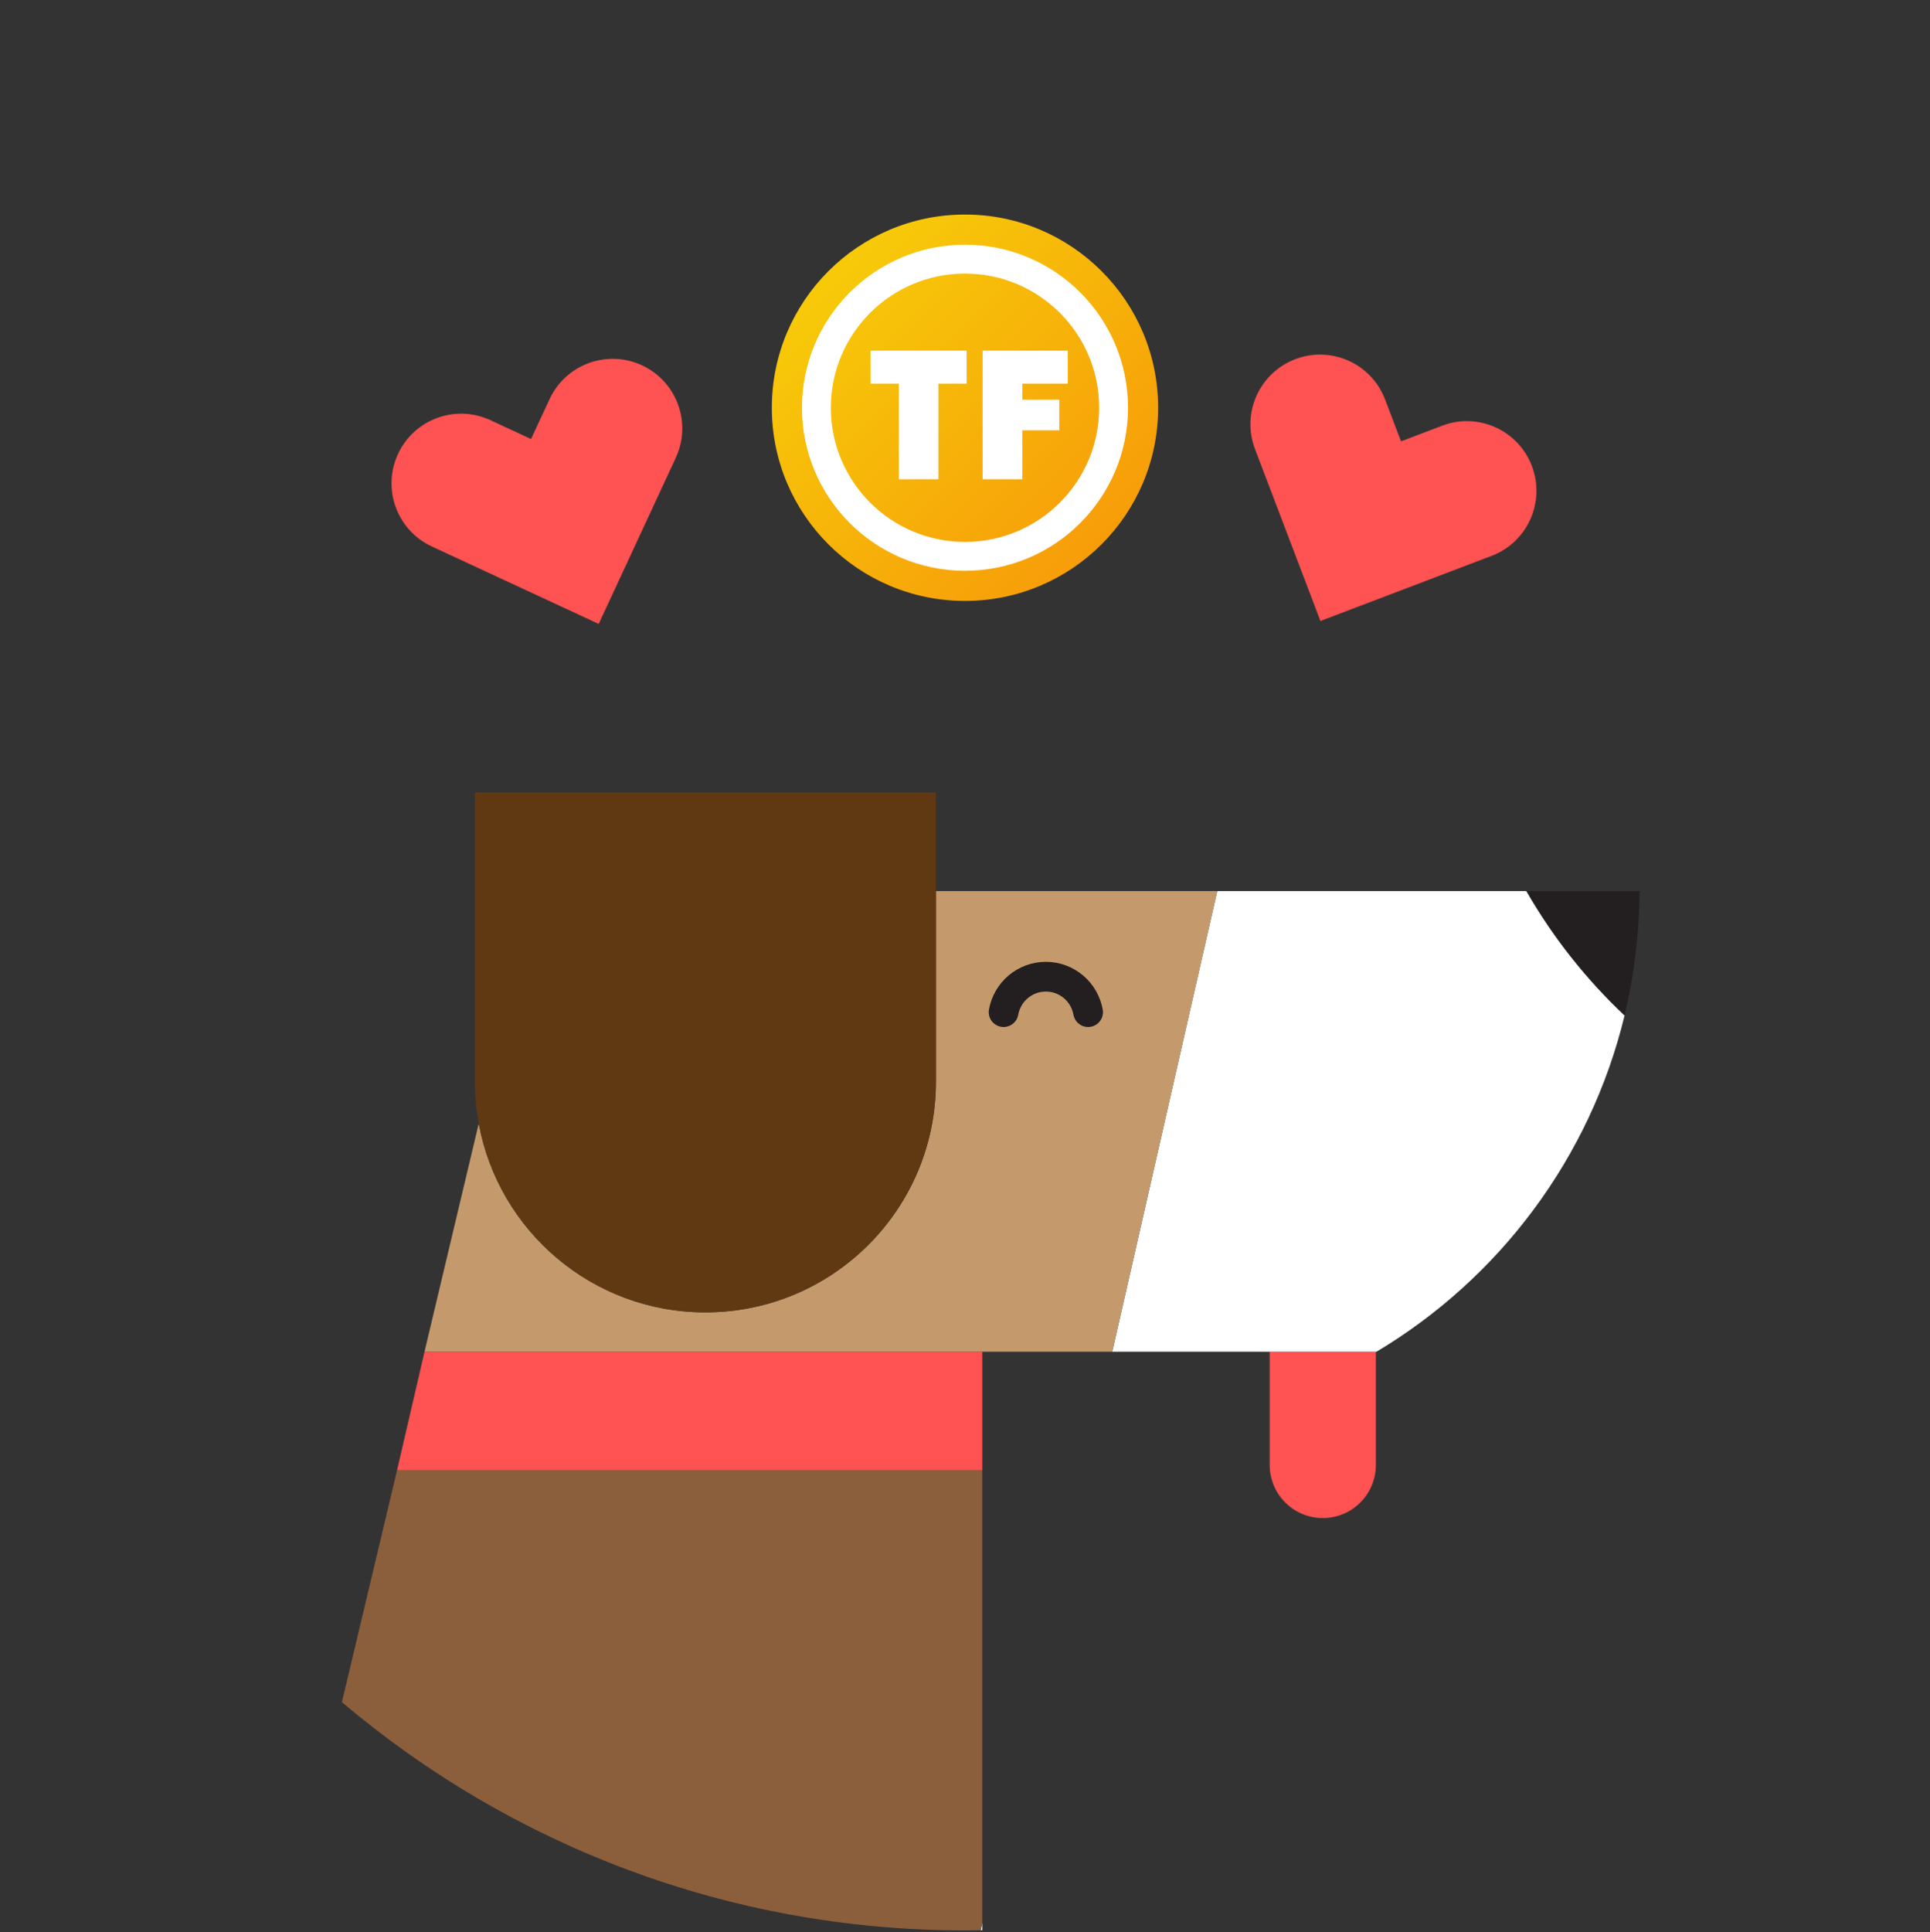
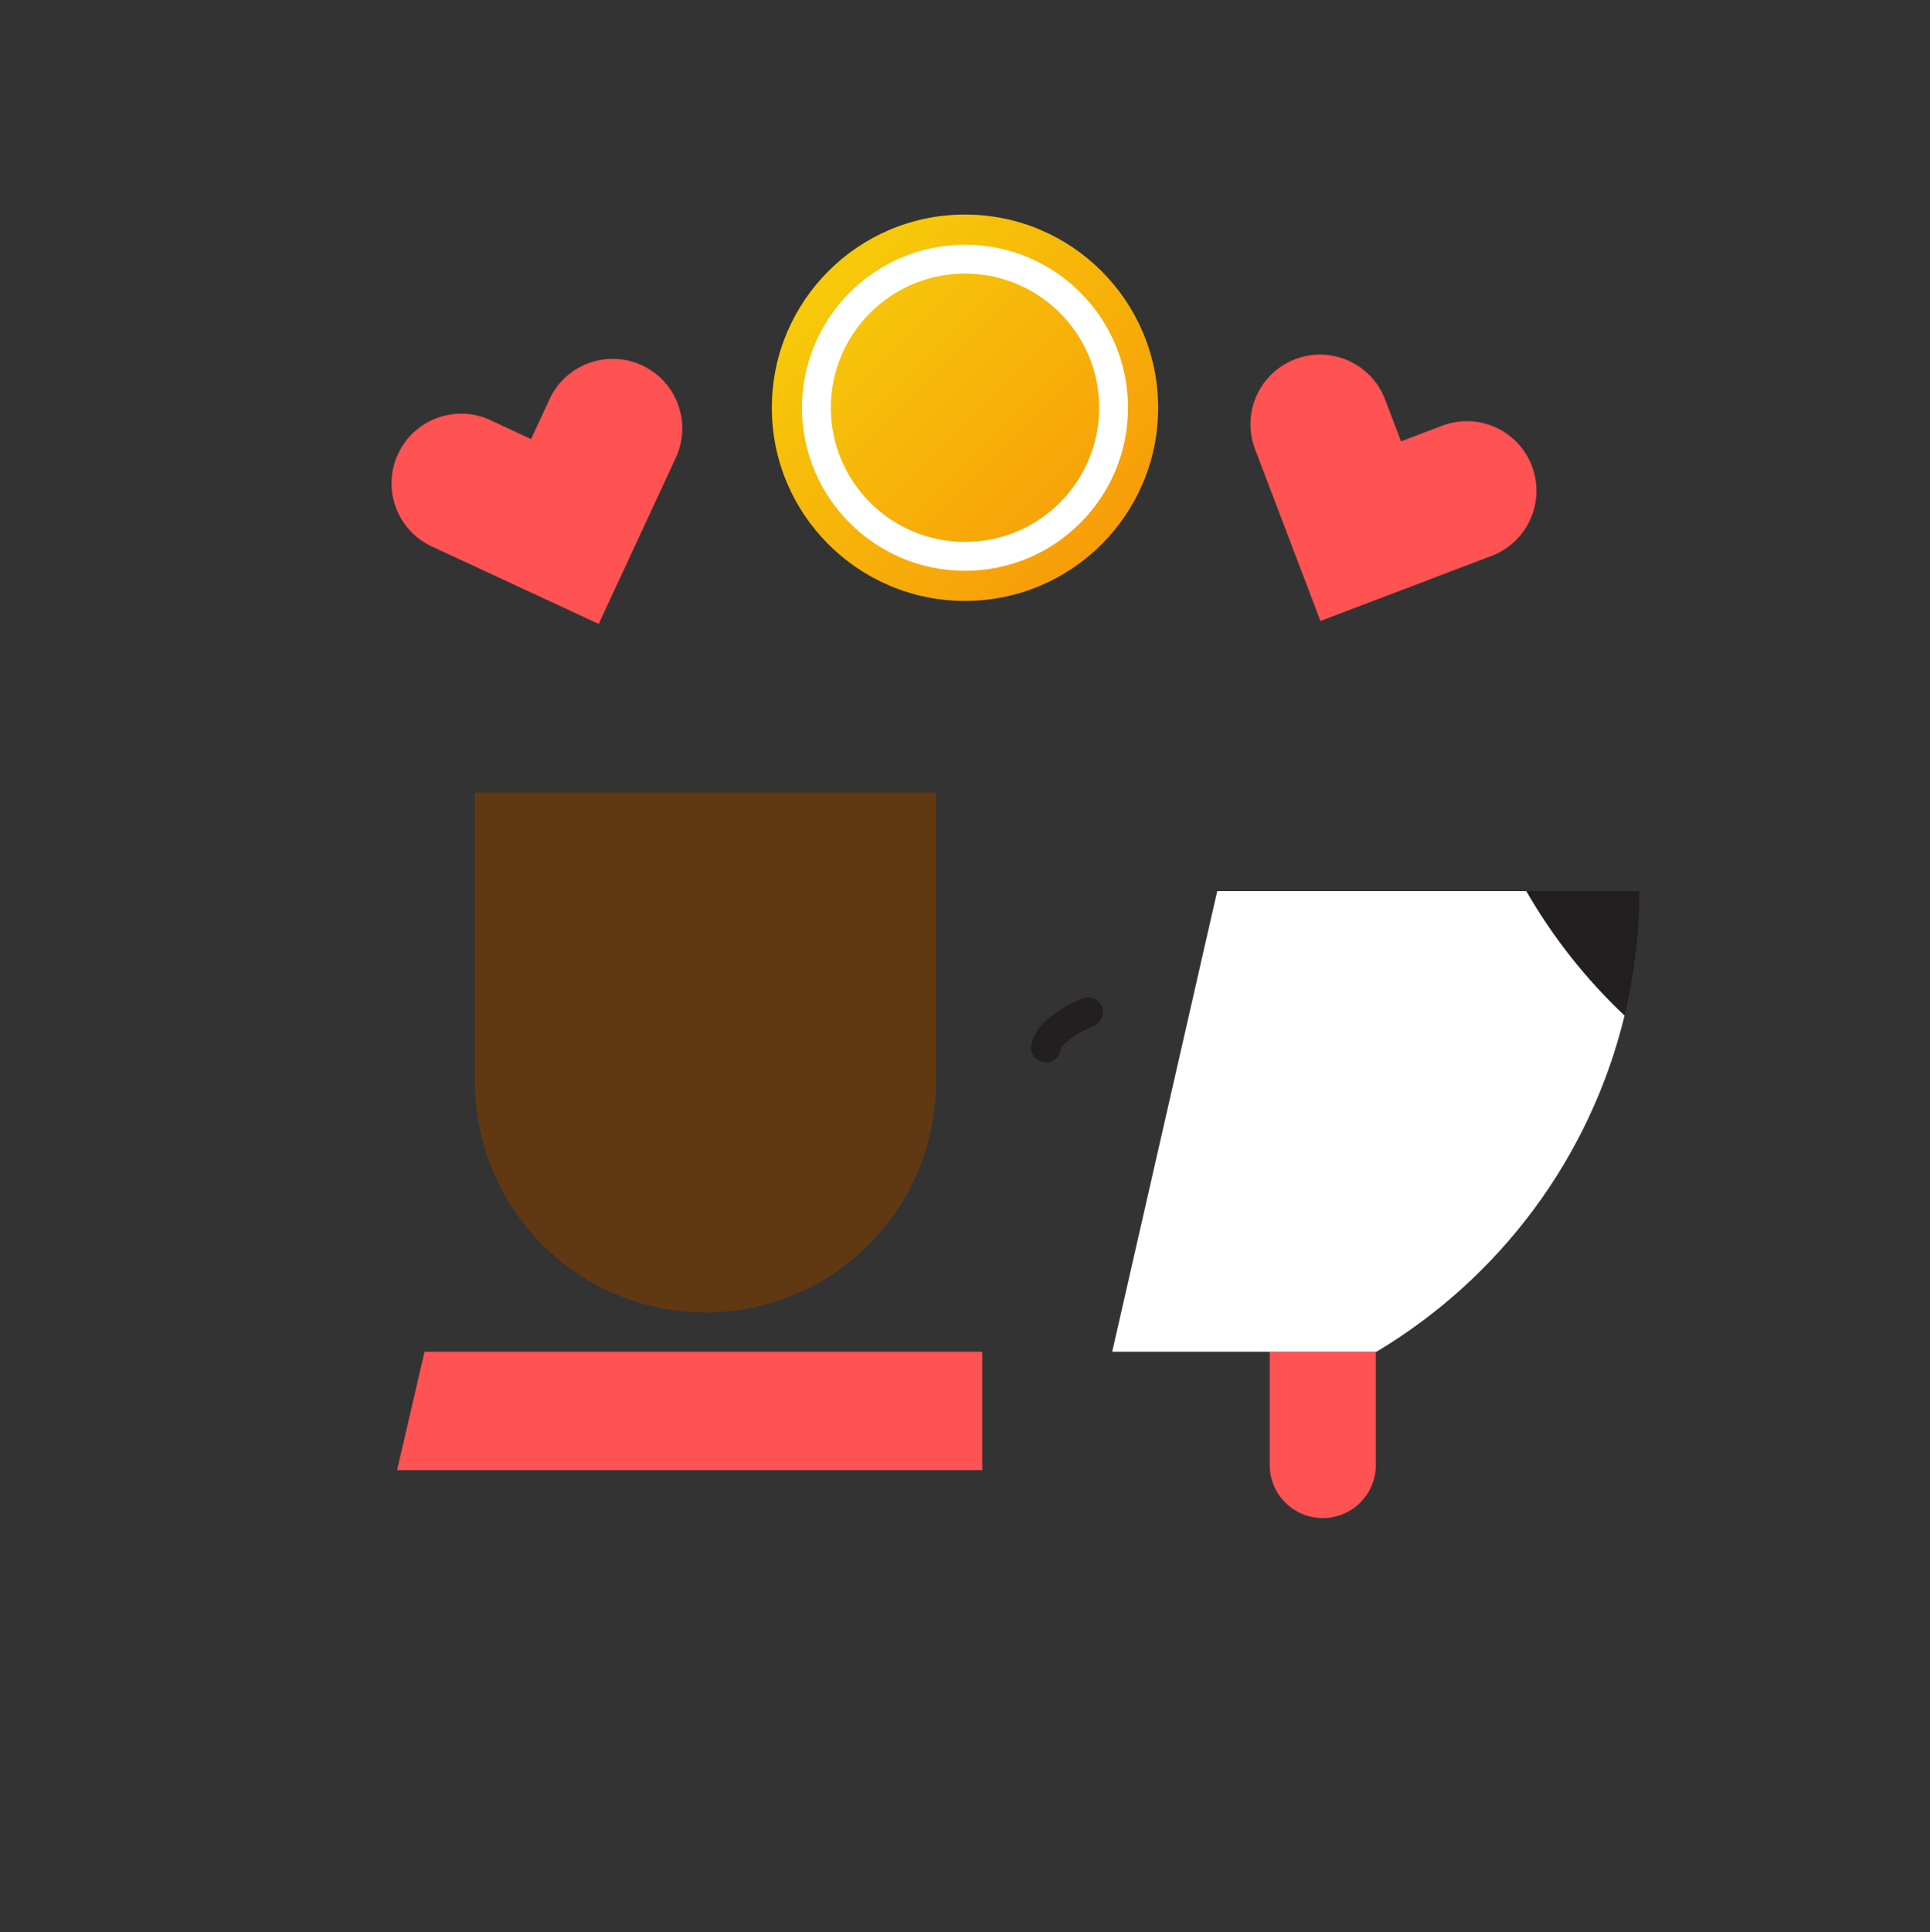
<svg xmlns="http://www.w3.org/2000/svg" width="184.108" height="184.272" viewBox="0 0 184.108 184.272">
  <rect x="0" y="0" width="184.108" height="184.272" fill="#333333" stroke="none" />
  <path fill="#FF5252" d="M121.12 139.715c0 2.8 2.267 5.064 5.064 5.064 2.796 0 5.063-2.267 5.063-5.065v-10.798H121.12v10.798z" />
-   <path fill="#FFF" d="M93.703 184.085v-.68l-.155.682c.052 0 .103 0 .155-.002z" />
-   <path fill="#8B5E3C" d="M37.877 140.206l-5.263 22.13c16.04 13.578 36.78 21.77 59.44 21.77.5 0 .996-.01 1.493-.018l.155-.68v-43.202H37.877z" />
  <path fill="#FFF" d="M155.988 91.248c-.108.863-.236 1.72-.388 2.568.152-.85.28-1.705.388-2.568zM155.525 94.217c-.157.844-.33 1.682-.53 2.51.2-.828.373-1.666.53-2.51zM156.287 88.16c-.058.882-.14 1.757-.242 2.626.1-.87.184-1.744.242-2.626zM89.28 84.984v.002h26.835l-10.02 43.93h25.209c11.697-6.98 20.388-18.473 23.67-32.076-3.673-3.462-6.832-7.455-9.36-11.856h10.79H89.28z" />
  <path fill="#FFF" d="M156.402 84.985c-.005.938-.04 1.868-.095 2.792.054-.924.09-1.854.095-2.792z" />
  <path fill="#231F20" d="M154.972 96.84c.01-.037.016-.075.024-.112.198-.83.372-1.667.53-2.51.023-.135.05-.268.074-.402.15-.85.28-1.706.388-2.568.02-.154.04-.308.057-.462.102-.87.185-1.744.242-2.626.008-.127.014-.255.02-.382.055-.925.09-1.855.096-2.792h-10.79c2.528 4.4 5.687 8.392 9.36 11.854z" />
  <path fill="#FF5252" d="M40.495 128.917l-2.618 11.29h55.826v-11.29H78.705" />
-   <path fill="#C49A6C" d="M116.115 84.986H89.28v18.188c0 12.144-9.846 21.988-21.99 21.988-10.78 0-19.748-7.768-21.62-18.013l-5.175 21.766h65.598l10.022-43.93z" />
  <path fill="#603913" d="M67.29 125.163c12.144 0 21.99-9.844 21.99-21.988V75.587H45.305v27.588c0 1.358.13 2.685.365 3.975 1.872 10.245 10.838 18.013 21.62 18.013z" />
-   <path fill="none" stroke="#231F20" stroke-width="2.835" stroke-linecap="round" stroke-linejoin="round" stroke-miterlimit="10" d="M103.797 96.528c-.344-1.92-2.014-3.38-4.03-3.38s-3.69 1.46-4.032 3.38" />
+   <path fill="none" stroke="#231F20" stroke-width="2.835" stroke-linecap="round" stroke-linejoin="round" stroke-miterlimit="10" d="M103.797 96.528s-3.69 1.46-4.032 3.38" />
  <g fill="#FF5252">
    <path d="M61.242 34.84c-3.327-1.544-7.274-.1-8.817 3.228l-1.767 3.802-3.874-1.8c-3.327-1.544-7.276-.097-8.818 3.228-1.546 3.328-.1 7.274 3.227 8.82l9.65 4.477 4.566 2.118 1.703.792 2.877-6.195 4.478-9.65c1.545-3.328.1-7.276-3.226-8.82zM146.134 44.446c-1.303-3.428-5.14-5.15-8.568-3.845l-3.917 1.49-1.522-3.992c-1.303-3.43-5.14-5.15-8.565-3.846-3.43 1.305-5.15 5.14-3.847 8.57l3.784 9.94 1.792 4.705.667 1.757 6.385-2.427 9.942-3.784c3.43-1.304 5.15-5.14 3.847-8.567z" />
  </g>
  <g>
    <linearGradient id="a" gradientUnits="userSpaceOnUse" y1="256.396" x2="1" y2="256.396" gradientTransform="matrix(-26.057 -26.057 -26.057 26.057 6786.046 -6629.038)">
      <stop offset="0" stop-color="#F79D09" />
      <stop offset=".995" stop-color="#F7CA09" />
      <stop offset="1" stop-color="#F7CA09" />
    </linearGradient>
    <circle fill="url(#a)" cx="92.053" cy="38.886" r="18.425" />
    <circle fill="none" stroke="#FFF" stroke-width="2.753" stroke-miterlimit="10" cx="92.054" cy="38.886" r="14.173" />
-     <path fill="#FFF" d="M83.047 36.585h2.692v9.123h3.78v-9.123h2.69V33.44h-9.163M101.857 36.585V33.44h-8.12V45.71h3.782v-4.673h3.53v-2.92h-3.53v-1.53" />
  </g>
</svg>